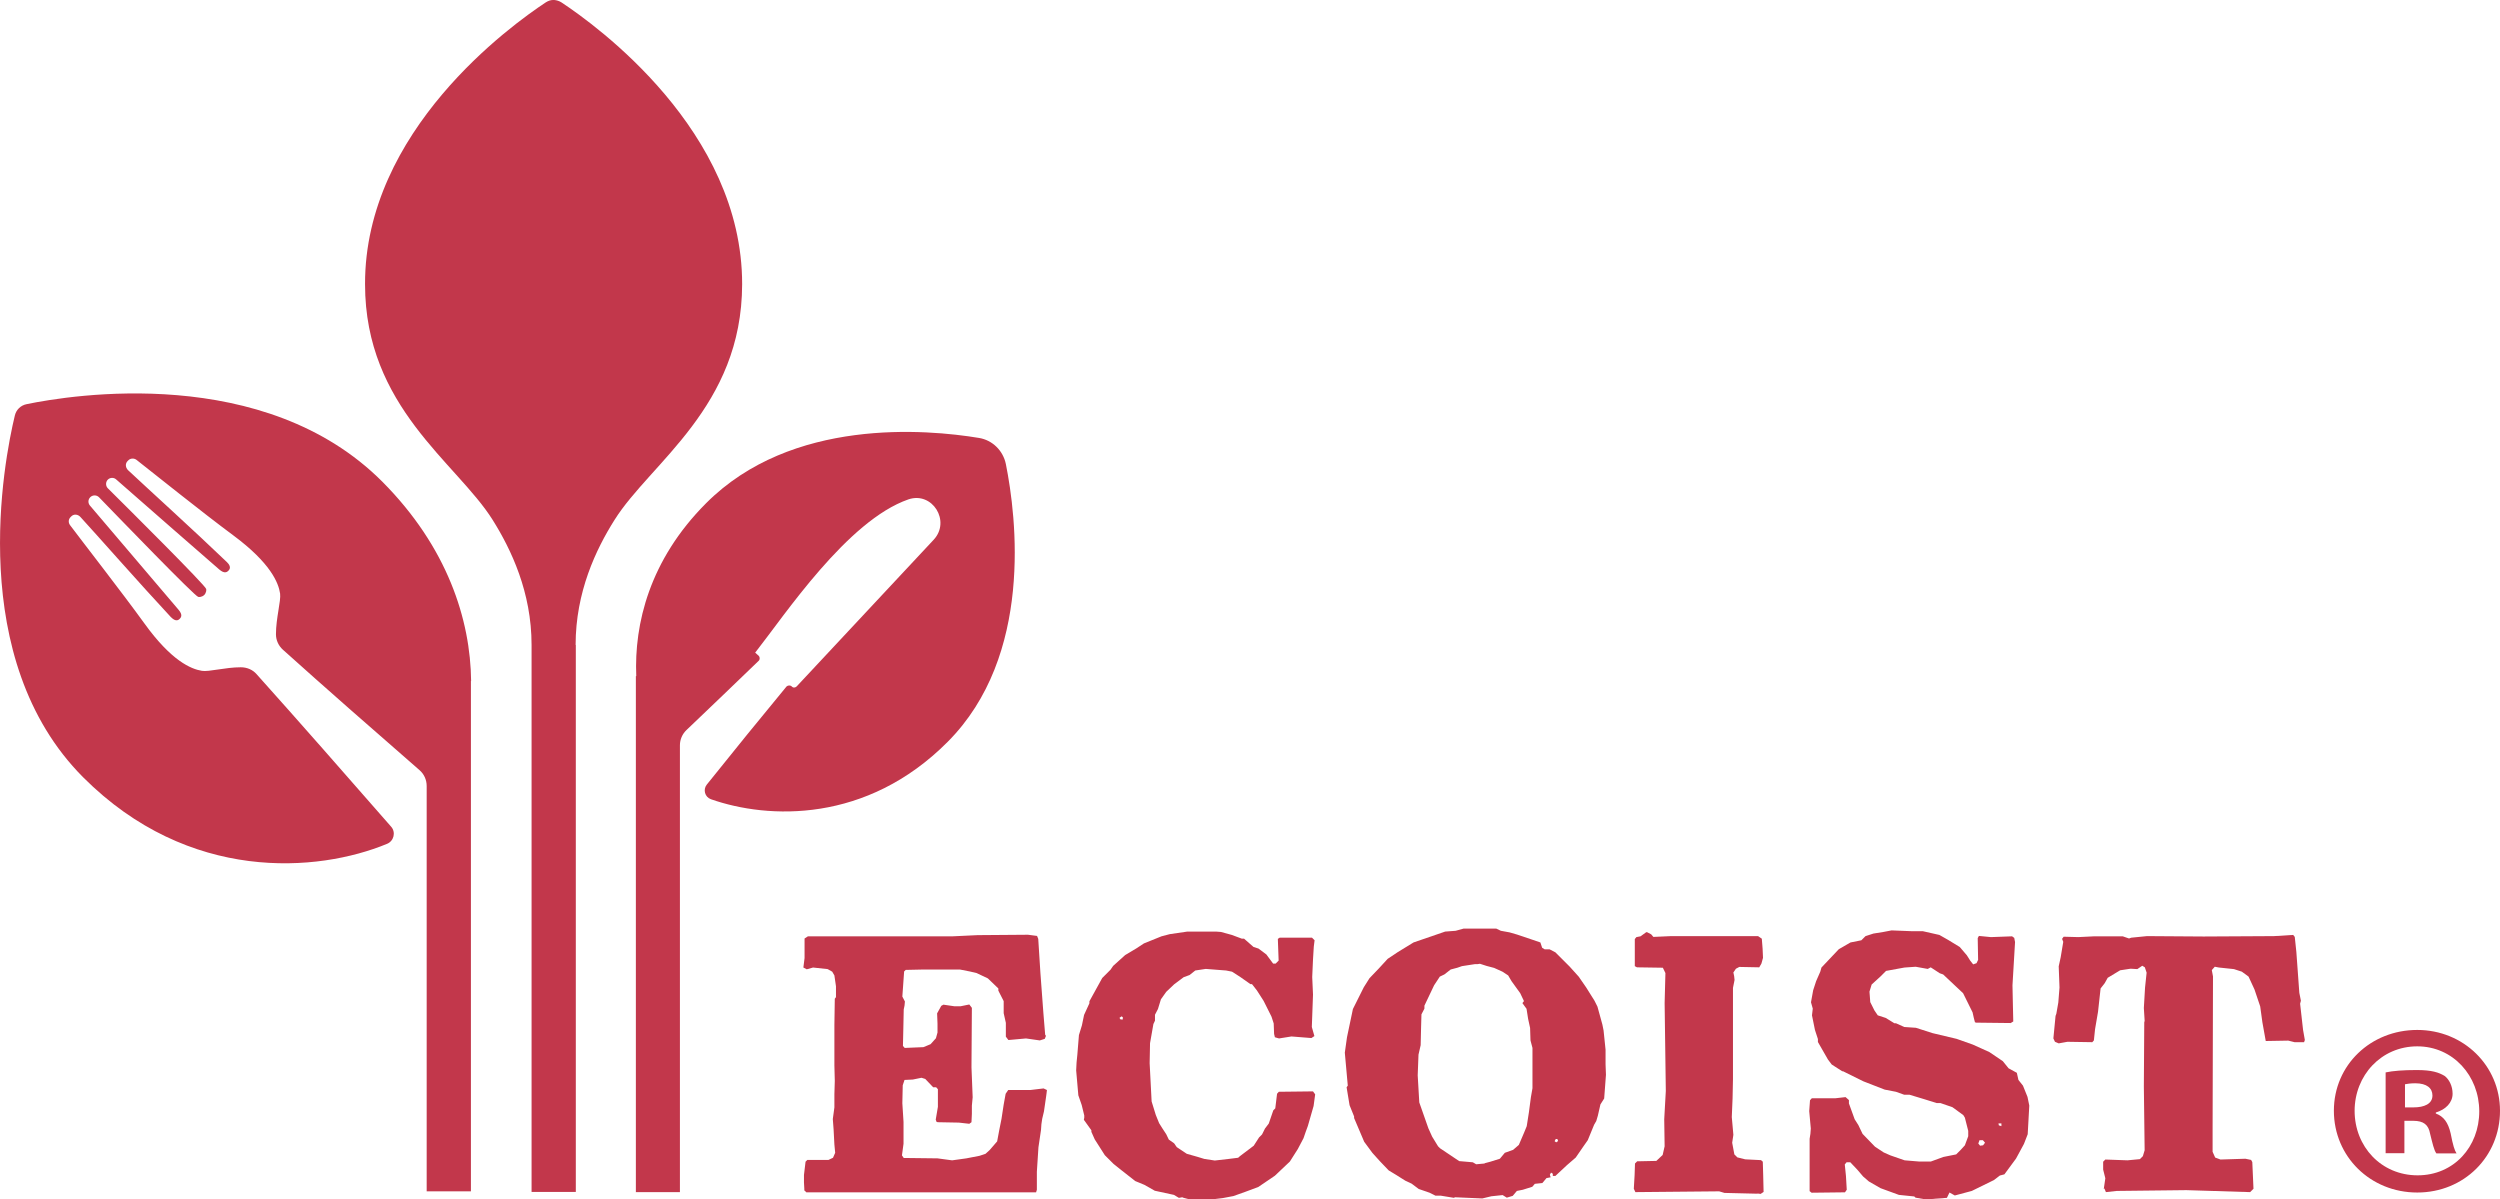
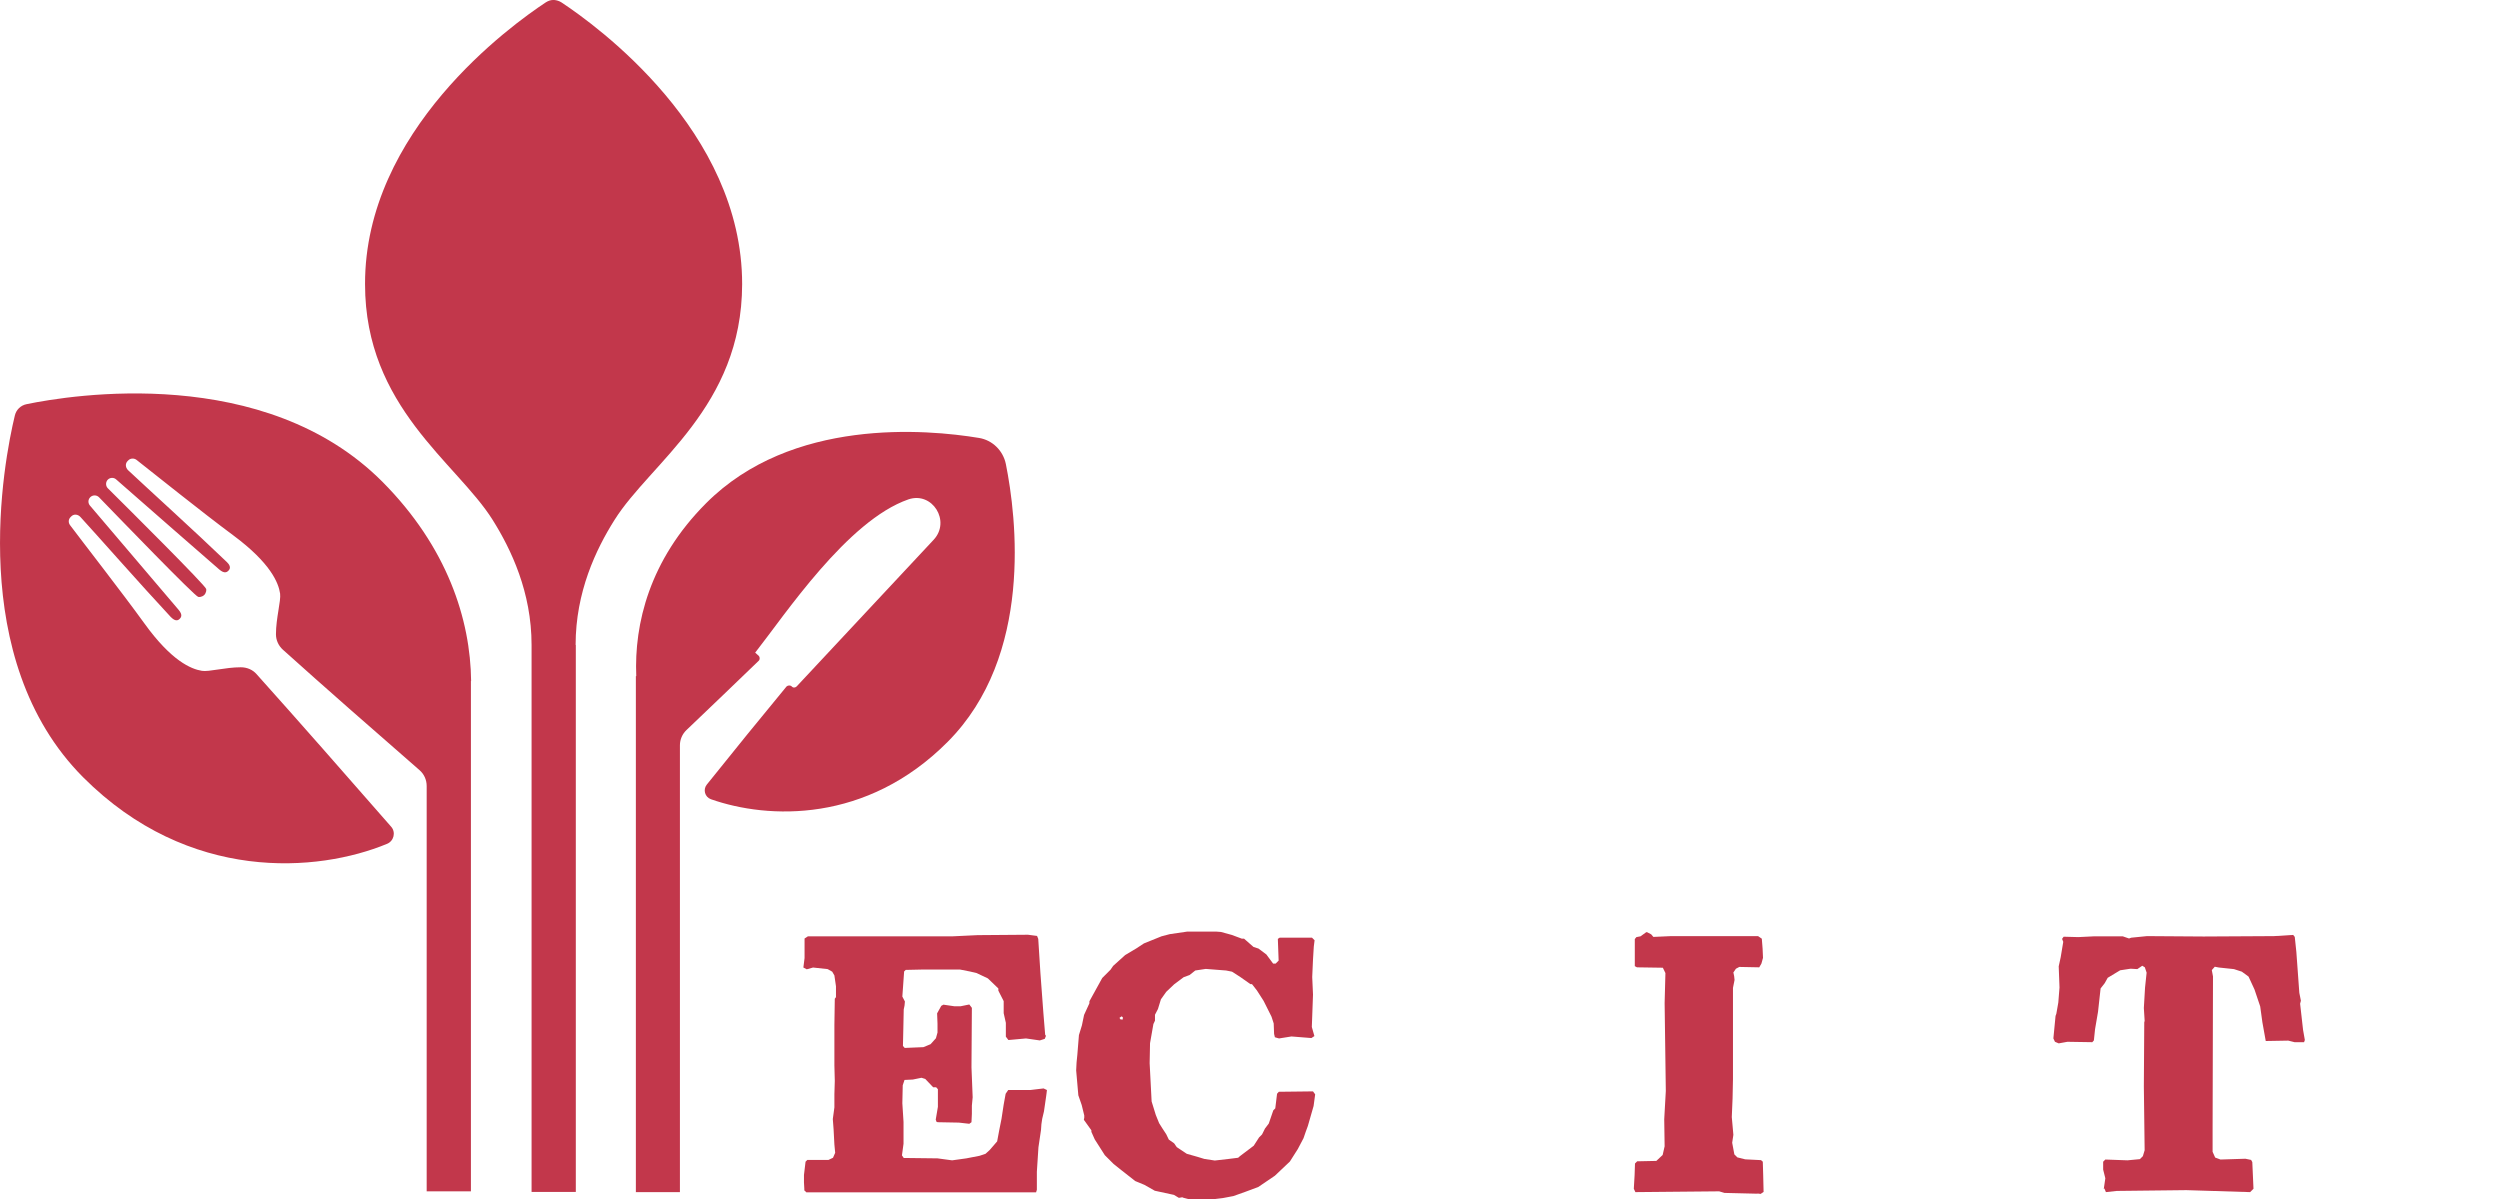
<svg xmlns="http://www.w3.org/2000/svg" id="Laag_2" viewBox="0 0 126.56 60.72">
  <defs>
    <style>.cls-1{fill:#c2374b;}</style>
  </defs>
  <g id="Laag_2-2">
    <path class="cls-1" d="M40.72,60.22l-.02-.36v-.38l.08-.67.09-.09h1.07l.23-.11.11-.25-.04-.42-.04-.76-.04-.53.08-.59v-.67l.02-.67-.02-.78v-2.05l.02-1.33.06-.08v-.55l-.08-.55-.11-.19-.23-.13-.74-.08-.32.09-.17-.09.06-.48v-.99l.17-.11h7.33l1.26-.06,2.55-.02.46.06.06.15.11,1.73.15,2.02.09,1.1.04.06-.06.15-.25.08-.7-.1-.89.08-.13-.17v-.7l-.11-.49v-.61l-.27-.53v-.11l-.53-.51-.57-.27-.34-.08-.51-.1h-1.83l-.91.02-.08.08-.09,1.27.13.25-.02.21-.04.19-.02.97-.02.88.09.1.95-.04.36-.15.27-.3.08-.29v-.44l-.02-.53.21-.38.11-.06.55.08h.32l.44-.09.13.17-.02,3.01.06,1.52-.04.42v.42l-.02.42-.11.08-.53-.06-1.07-.02-.06-.02-.04-.11.11-.65v-.89l-.09-.1h-.15l-.4-.42-.19-.06-.44.09-.42.02-.09.27-.02.91.06.95v1.1l-.08.59.09.13,1.71.02.74.1.72-.1.67-.13.3-.1.21-.19.38-.44.11-.59.11-.55.11-.72.1-.55.13-.19h1.12l.67-.08.17.08-.02.17-.02.15-.11.76-.09.38-.04.27-.02.29-.13.88-.08,1.24v.91l-.04.13h-11.63l-.11-.11Z" />
    <path class="cls-1" d="M59.91,60.6l-.23.04-.25-.15-.97-.21-.53-.3-.46-.19-.7-.55-.4-.32-.44-.44-.51-.8-.17-.38v-.08l-.38-.53.02-.11v-.11l-.13-.53-.17-.49-.11-1.26.02-.4.04-.4.08-.99.15-.49.11-.53.27-.59v-.1l.65-1.18.42-.42.13-.19.61-.55.57-.34.38-.25.89-.36.42-.11.89-.13h1.45l.25.02.55.15.51.19h.11l.48.42.25.08.4.3.34.46h.13l.15-.15-.04-1.1.09-.06h1.64l.13.13-.04.32-.04.65-.04.89.04.89-.06,1.64.13.46-.15.1-1.01-.08-.63.1-.21-.06-.04-.17-.02-.53-.11-.34-.4-.8-.34-.53-.25-.32h-.08l-.51-.36-.42-.27-.3-.06-1.03-.08-.53.08-.29.23-.3.11-.48.36-.4.38-.27.38-.15.49-.15.29v.3l-.08.17-.17.97-.02,1.01.1,1.94.21.68.17.42.17.27.19.29.13.27.27.19.13.19.51.34.53.15.36.11.53.08.7-.08.48-.06.09-.08.7-.53.27-.42.15-.15.15-.3.19-.25.23-.67.1-.1.09-.74.09-.1,1.73-.02.11.15-.08.59-.29,1.01-.11.3-.11.32-.29.55-.4.63-.76.72-.84.57-.67.25-.59.21-.53.1-.65.08h-.99l-.42-.11ZM56.84,51.6v-.11l-.04-.02-.02-.02-.11.08.06.08h.11Z" />
-     <path class="cls-1" d="M73.61,60.64l-.67-.11h-.27l-.3-.15-.55-.19-.36-.27-.32-.15-.46-.29-.38-.23-.44-.46-.38-.42-.42-.57-.51-1.2v-.08l-.23-.57-.15-.91.06-.08-.15-1.67.11-.78.3-1.43.55-1.1.29-.46.46-.48.46-.5.51-.34.8-.49,1.6-.55.53-.04.4-.11h1.66l.23.11.44.08.38.11.8.27.38.13.09.27.13.08h.25l.29.15.72.72.46.51.38.55.42.67.15.3.25.91.06.3.1.97v.74l.02.53-.09,1.2-.19.3-.13.57-.08.27-.11.19-.32.78-.19.27-.42.61-.44.38-.59.55h-.13v-.11l-.09-.06-.06.11.04.13-.21.04-.21.25-.38.04-.13.15-.48.15-.3.06-.21.25-.3.09-.21-.13-.57.06-.46.11-1.39-.06ZM75.15,58.89l.3-.08.48-.15.25-.3.42-.15.29-.25.27-.63.13-.32.11-.7.1-.76.08-.46v-2.04l-.1-.38-.02-.63-.1-.46-.08-.51-.21-.29.08-.1-.19-.4-.44-.61-.17-.29-.29-.19-.42-.19-.38-.1-.34-.11-.13.02h-.13l-.65.1-.23.08-.34.09-.32.25-.23.11-.29.44-.49,1.03v.15l-.15.29-.02.7-.02.86-.11.48-.04,1.05.08,1.37.46,1.31.19.42.3.49.1.1.97.65.69.06.17.1.44-.04ZM78.88,57.77l-.04-.11h-.08l-.06.11.08.06.09-.06Z" />
    <path class="cls-1" d="M88.97,60.43l-1.67-.04-.27-.08-4.24.04-.08-.17.04-.69.02-.59.11-.11.97-.02.32-.3.1-.44-.02-1.37.08-1.43-.06-4.45.04-1.52-.13-.27-1.31-.02-.11-.06v-1.37l.08-.1.21-.04.29-.21h.04l.21.11.11.13.89-.04h4.41l.19.13.04.51.02.46-.08.29-.11.19-1.01-.02-.17.09-.13.19.04.19.02.19-.08.4v4.62l-.02.97-.04.95.06.67.02.23-.06.4.11.59.15.15.4.1.8.04.09.08.02.69.02.84-.15.1-.15-.02Z" />
-     <path class="cls-1" d="M96.91,60.57l-.78-.08-.93-.34-.59-.34-.29-.25-.29-.34-.36-.38h-.19l-.09.11.06.59.04.69-.09.13-1.69.02-.1-.08v-2.65l.04-.25.02-.27-.08-.88.04-.55.09-.1h1.18l.53-.06.17.15v.17l.29.8.19.3.21.44.63.65.44.29.34.15.72.25.72.06h.61l.63-.23.65-.13.23-.23.21-.23.17-.46v-.27l-.17-.67-.08-.13-.55-.4-.61-.21h-.19l-.61-.19-.76-.23h-.27l-.42-.15-.57-.11-1.08-.42-1.03-.51h-.04l-.53-.34-.19-.25-.51-.89v-.15l-.15-.46-.15-.74.04-.34-.09-.32.11-.61.15-.46.21-.48.06-.21.88-.93.59-.34.55-.11.21-.21.4-.13.5-.08.42-.08,1.01.04h.57l.84.19.44.25.59.36.36.42.17.27.15.19.17-.06.08-.17-.02-1.1.06-.11.61.06,1.07-.04.11.08.02.11.02.1-.13,2.19.02.95.02.88-.13.08-1.75-.02-.06-.02-.06-.23-.06-.27-.48-.97-1.01-.95-.17-.06-.46-.3-.15.08-.61-.11-.57.04-.93.17-.27.27-.46.42-.11.36.04.53.21.42.17.25.4.13.44.27h.08l.42.19.59.04.84.27,1.22.29.82.29.84.38.68.46.29.36.42.23.08.36.23.29.23.57.09.44-.08,1.45-.19.49-.4.74-.59.8-.23.06-.3.23-1.12.55-.86.23-.27-.15-.13.27-1.08.08-.51-.09ZM100.39,57.98l.1-.13-.11-.13h-.17l-.06.17.09.11.15-.02ZM101.32,56.87h-.15l.02.1.13.04v-.13Z" />
    <path class="cls-1" d="M106.5,60.2l.08-.55-.11-.44v-.4l.11-.11,1.12.04.63-.06.15-.15.09-.3-.04-3.23.02-3.16v-.08l.02-.08-.04-.65.06-1.03.08-.76-.09-.27-.13-.08-.25.17-.34-.02-.53.08-.63.38-.15.27-.21.27-.13,1.18-.15.88-.06.57-.08.09-1.26-.02-.44.08-.19-.08-.08-.17.11-1.14.04-.11.1-.57.06-.76-.04-1.07.1-.46.13-.78-.06-.15.08-.11.74.02.82-.04h1.43l.32.11.11-.04.8-.08,2.87.02,3.56-.02.97-.06.08.1.08.76.15,2.07.08.4-.04.15.09.8.06.53.09.51-.04.11h-.48l-.32-.08-1.14.02-.17-.95-.11-.8-.29-.86-.3-.65-.34-.25-.4-.13-.76-.08-.21-.04-.15.17.06.32-.02,7.76v1.12l.13.29.27.1,1.26-.04.29.06.06.11.06,1.35-.17.17-3.23-.1-3.52.04-.55.06-.08-.19Z" />
-     <path class="cls-1" d="M126.56,56.23c0,2.32-1.82,4.14-4.19,4.14s-4.22-1.82-4.22-4.14,1.87-4.09,4.22-4.09,4.19,1.82,4.19,4.09ZM119.2,56.23c0,1.82,1.35,3.27,3.19,3.27s3.12-1.45,3.12-3.24-1.32-3.29-3.14-3.29-3.17,1.47-3.17,3.27ZM121.72,58.38h-.95v-4.09c.37-.08.9-.12,1.57-.12.77,0,1.12.12,1.42.3.22.17.4.5.4.9,0,.45-.35.8-.85.95v.05c.4.15.62.45.75,1,.12.62.2.87.3,1.02h-1.02c-.12-.15-.2-.52-.32-1-.08-.45-.33-.65-.85-.65h-.45v1.65ZM121.74,56.06h.45c.52,0,.95-.17.95-.6,0-.37-.28-.62-.87-.62-.25,0-.42.03-.52.05v1.17Z" />
    <path class="cls-1" d="M50.92,23.49c-.14-.68-.68-1.21-1.36-1.32-2.66-.44-9.49-1.04-13.82,3.31-2.86,2.87-3.64,6.1-3.53,8.75h-.02v26.12h2.23v-22.62c0-.29.12-.57.33-.77,1.26-1.2,2.51-2.4,3.66-3.51h0c.07-.07.06-.19,0-.25l-.18-.16c1.51-1.92,4.67-6.69,7.76-7.76,1.21-.41,2.15,1.1,1.28,2.04l-6.94,7.43c-.07.07-.18.08-.25,0-.07-.07-.19-.06-.26,0h0c-1.28,1.55-2.68,3.27-4.04,4.97-.2.25-.1.63.21.74,2.9,1.02,7.88,1.22,11.98-2.9,4.35-4.36,3.49-11.38,2.95-14.07Z" />
    <path class="cls-1" d="M23.85,34.49c-.03-3.13-1.21-6.8-4.49-10.1-5.96-5.98-15.74-4.4-18.01-3.93-.3.06-.53.28-.6.58-.55,2.29-2.51,12.32,3.46,18.31,5.36,5.37,11.9,4.81,15.38,3.37.35-.14.46-.59.21-.87-2.22-2.54-4.72-5.39-6.81-7.72-.2-.23-.49-.35-.8-.35-.79,0-1.62.24-1.97.18-.55-.09-1.54-.5-2.91-2.4-1.15-1.59-3.17-4.18-3.76-4.97-.1-.13-.09-.3.02-.41l.04-.04c.13-.13.33-.11.46.03.8.87,3.07,3.45,4.58,5.07.13.13.28.22.41.12.11-.09.21-.22-.02-.49-.2-.24-3.65-4.29-4.49-5.28-.1-.12-.1-.3.02-.42.12-.12.32-.12.44,0,.97,1,4.86,5.03,5.03,5.05.18.02.29-.09.3-.1h0s0,0,0,0h0s0,0,0,0c.01-.01.12-.12.1-.3-.02-.17-3.99-4.12-4.98-5.1-.12-.12-.12-.32,0-.44.11-.11.3-.12.42-.01.98.86,4.98,4.36,5.22,4.56.27.23.4.14.49.03.11-.13.02-.29-.11-.41-1.59-1.53-4.14-3.84-5-4.65-.13-.13-.15-.33-.02-.46l.04-.04c.11-.11.29-.11.41-.02.78.61,3.33,2.66,4.91,3.83,1.87,1.39,2.28,2.39,2.36,2.94.05.37-.21,1.24-.21,2.06,0,.3.13.58.35.78,2.09,1.88,4.6,4.08,6.92,6.1.23.2.36.49.36.8v20.52h2.24v-25.85Z" />
    <path class="cls-1" d="M29.14,32.65c0-2.68,1.03-4.84,1.97-6.33,1.82-2.9,6.45-5.71,6.46-11.93.01-7.77-7.38-13.1-9.15-14.27-.11-.07-.24-.11-.36-.12h-.07c-.12,0-.25.05-.36.12-1.77,1.17-9.17,6.5-9.15,14.27,0,6.22,4.64,9.03,6.46,11.93.94,1.5,1.97,3.66,1.97,6.33v27.69h2.24v-27.69Z" />
  </g>
</svg>